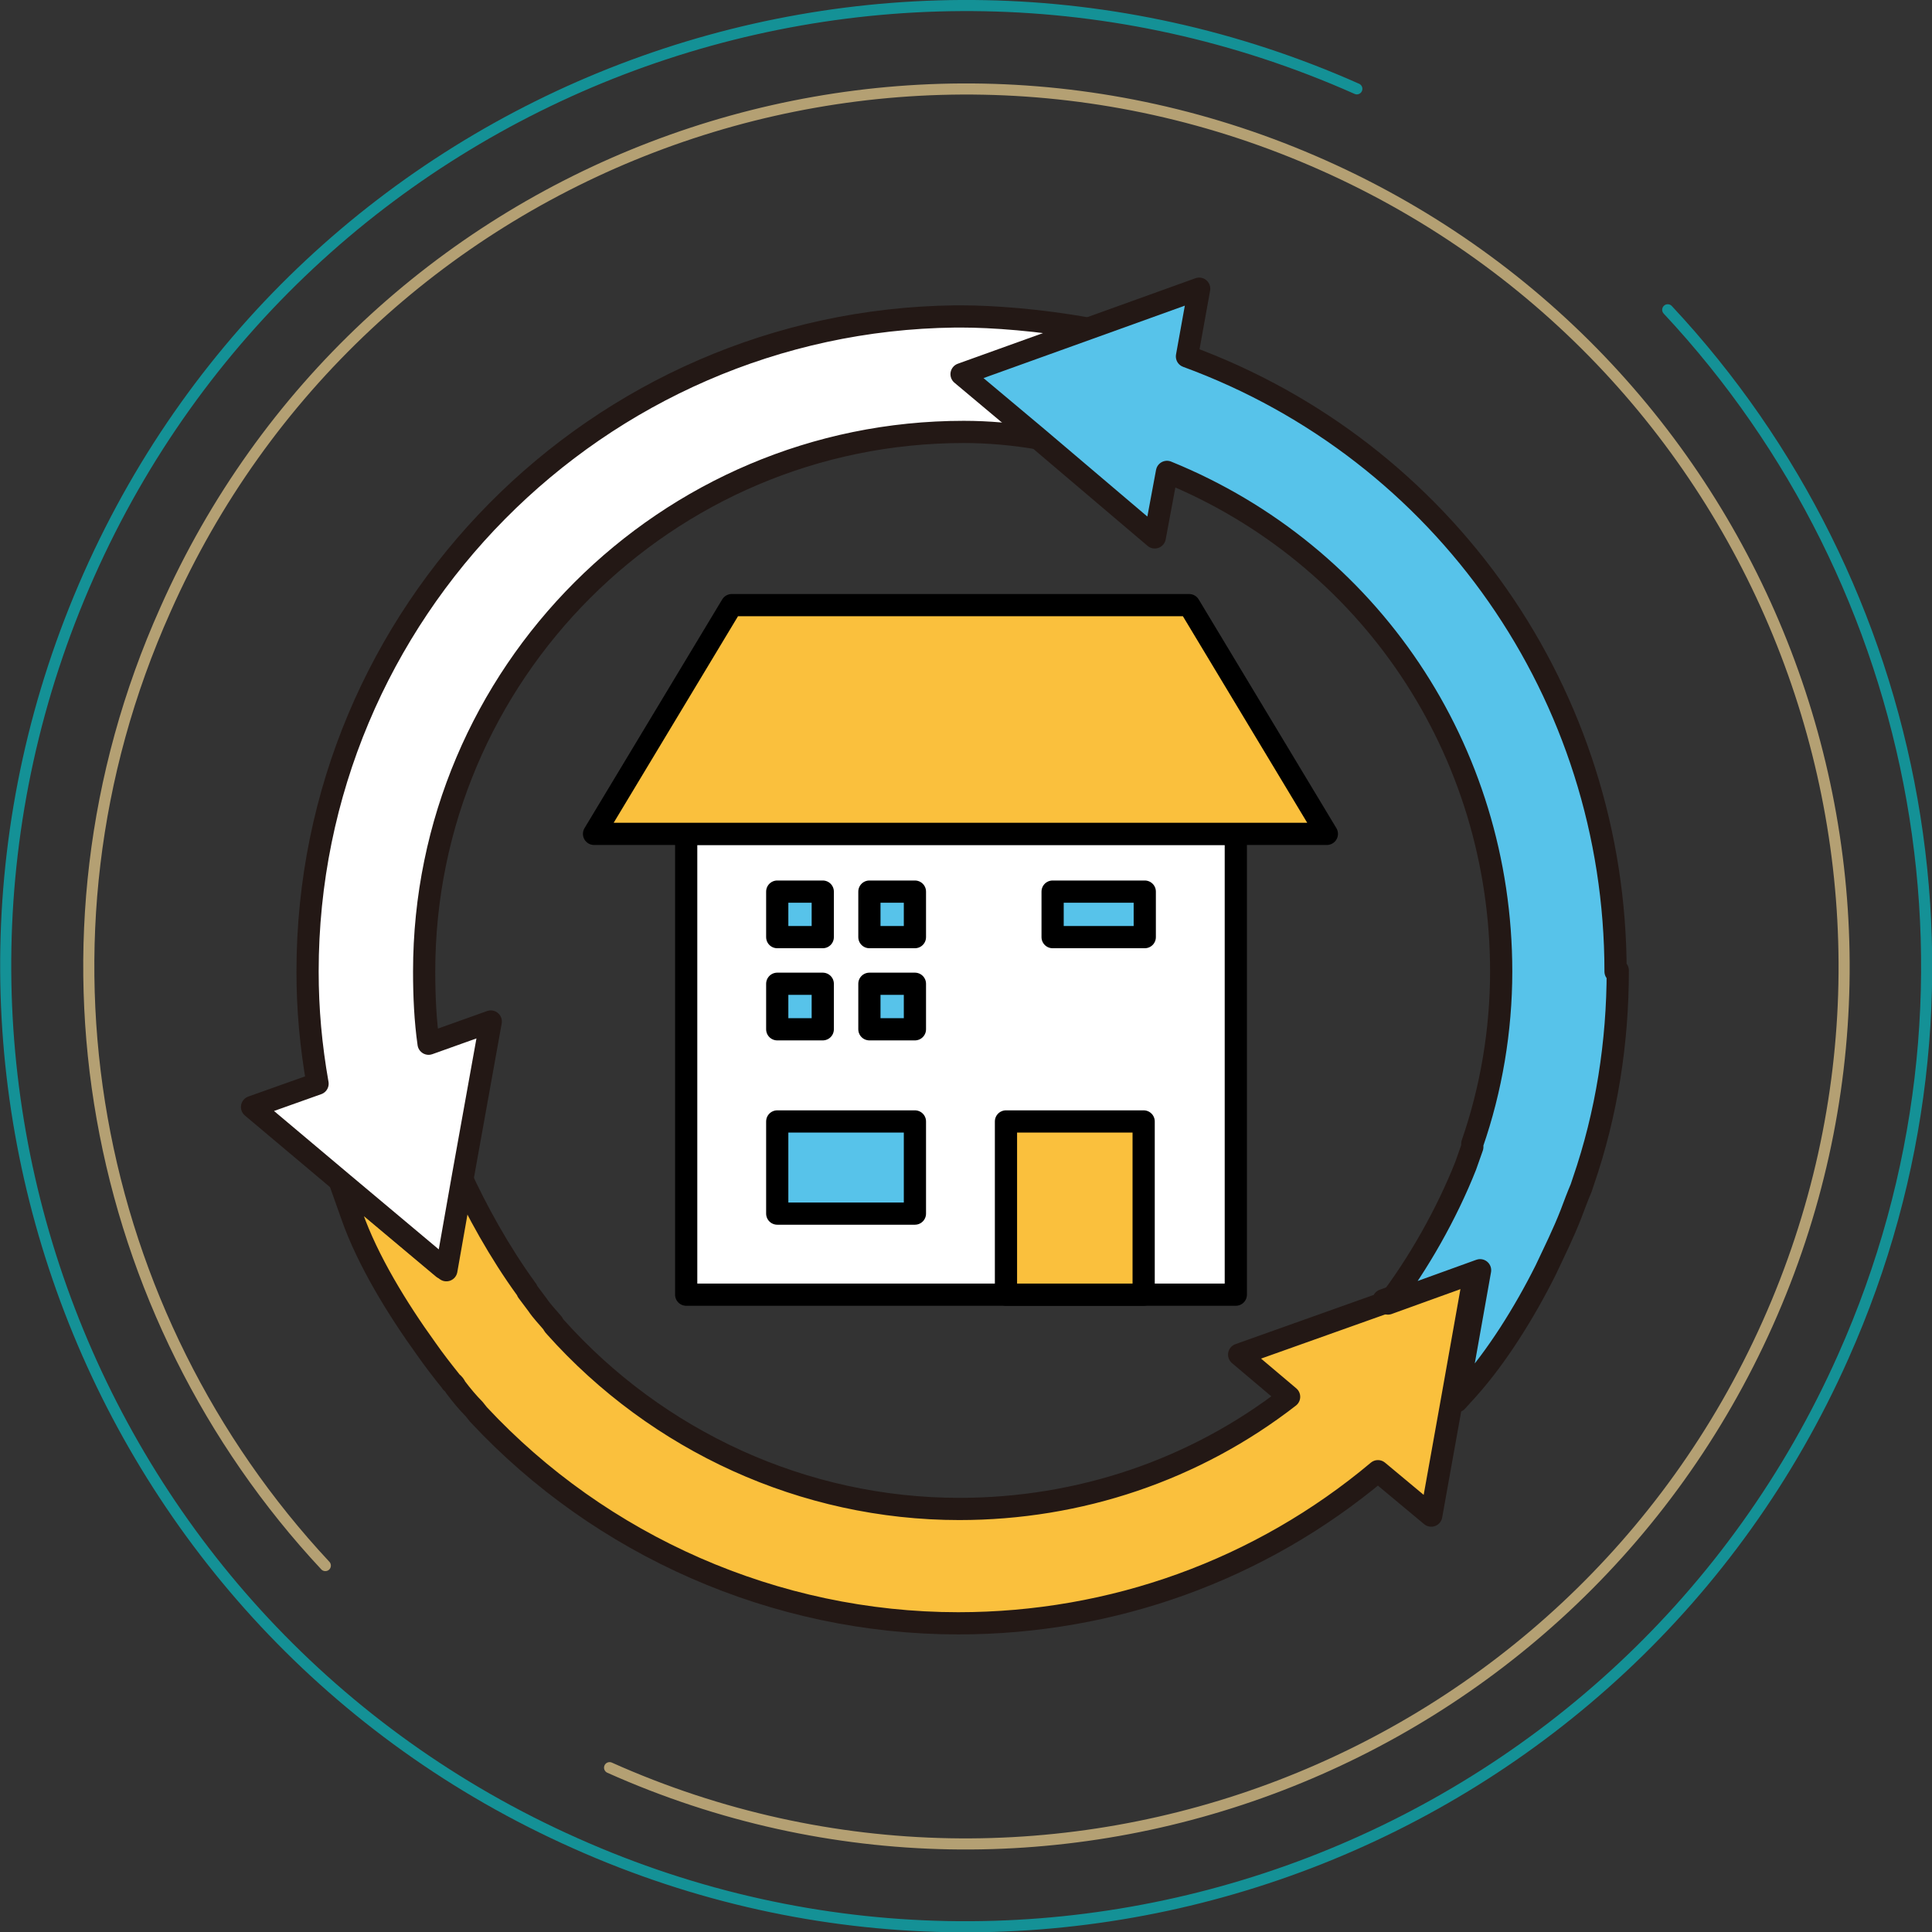
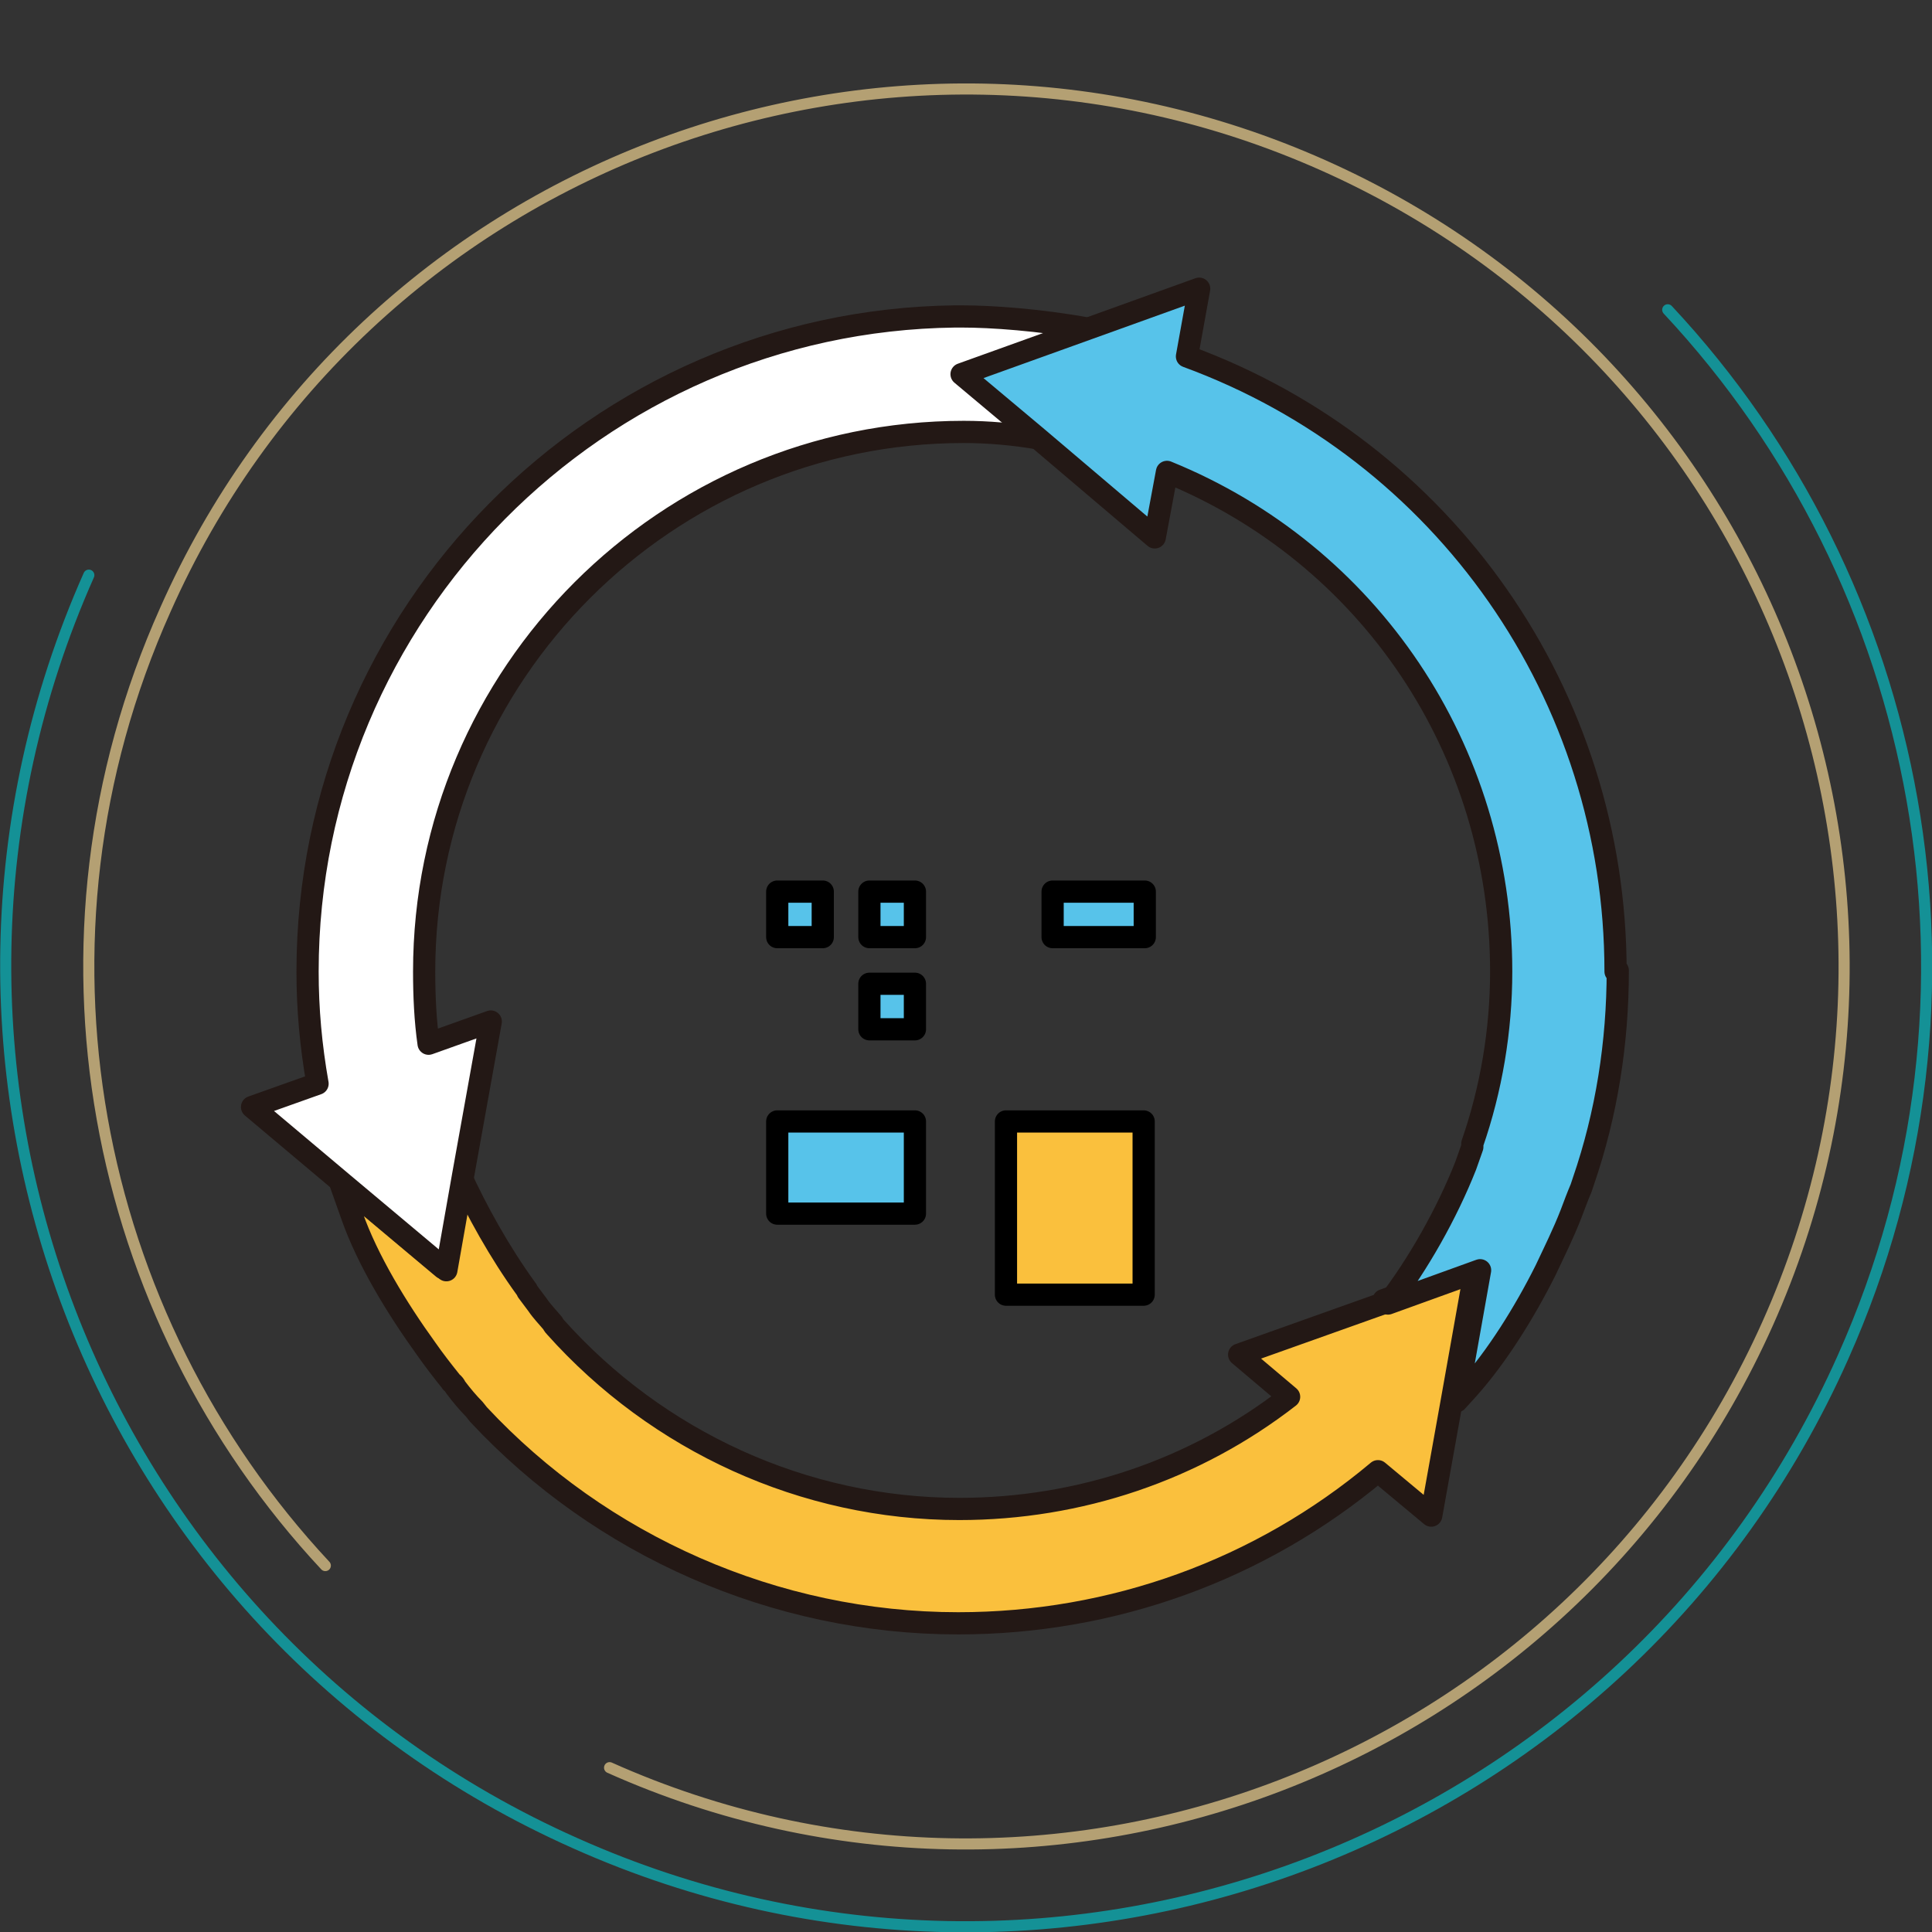
<svg xmlns="http://www.w3.org/2000/svg" id="Layer_2" viewBox="0 0 17.4 17.4">
  <rect x="0" y="0" width="17.4" height="17.4" fill="#333333" stroke="none" />
  <defs>
    <style>.cls-1,.cls-2,.cls-3,.cls-4,.cls-5,.cls-6,.cls-7,.cls-8{stroke-linejoin:round;}.cls-1,.cls-2,.cls-3,.cls-5,.cls-8{stroke-linecap:round;}.cls-1,.cls-2,.cls-4,.cls-6,.cls-7,.cls-8{stroke-width:.2px;}.cls-1,.cls-2,.cls-8{stroke:#000;}.cls-1,.cls-4{fill:#fac03d;}.cls-2,.cls-6{fill:#57c3ea;}.cls-3{stroke:#b4a073;}.cls-3,.cls-5{fill:none;stroke-width:.1px;}.cls-4,.cls-6,.cls-7{stroke:#231815;}.cls-5{stroke:#149196;}.cls-7,.cls-8{fill:#fff;}</style>
  </defs>
  <g id="design">
    <g>
      <g>
-         <path class="cls-5" d="M15.02,2.79c2.3,2.46,3.04,6.16,1.58,9.43-1.94,4.36-7.06,6.33-11.42,4.38C.82,14.66-1.14,9.55,.8,5.18S7.86-1.14,12.22,.8" />
+         <path class="cls-5" d="M15.02,2.79c2.3,2.46,3.04,6.16,1.58,9.43-1.94,4.36-7.06,6.33-11.42,4.38C.82,14.66-1.14,9.55,.8,5.18" />
        <path class="cls-3" d="M2.93,14.1C.83,11.85,.15,8.48,1.49,5.49,3.26,1.5,7.93-.29,11.92,1.49c3.99,1.78,5.78,6.45,4,10.43s-6.45,5.78-10.43,4" />
      </g>
      <path class="cls-4" d="M12.48,11.73l-1.32,.47,.45,.38c-.85,.66-1.89,1.01-2.97,1.01-1.4,0-2.72-.61-3.64-1.64,0,0-.02-.02-.02-.03-.05-.06-.1-.11-.14-.17-.03-.04-.06-.08-.09-.12,0,0,0-.01-.01-.02-.24-.33-.45-.71-.6-1.04l-.15,.85-.93-.78,.11,.31c.14,.4,.41,.84,.67,1.2,.07,.1,.14,.19,.22,.29,0,0,.01,.02,.02,.02,0,0,.02,.02,.02,.03,.06,.08,.12,.15,.17,.2l.04,.05h0c1.1,1.18,2.67,1.88,4.32,1.88,1.39,0,2.72-.48,3.78-1.37l.48,.4,.19-1.06,.21-1.18-.83,.3Z" />
      <path class="cls-7" d="M9.8,2.96c-.44-.08-.87-.11-1.14-.11h-.06c-3.22,.04-5.83,2.67-5.83,5.9,0,.34,.03,.67,.09,1.01l-.59,.21,.82,.69,.93,.78,.15-.85,.25-1.39-.56,.2c-.03-.21-.04-.43-.04-.65,0-2.68,2.18-4.86,4.86-4.86,.22,0,.45,.02,.68,.06l-.68-.57,1.14-.41Z" />
      <path class="cls-6" d="M14.55,8.75c0-2.49-1.54-4.69-3.86-5.54l.11-.61-1,.36-1.14,.41,.68,.57,1.06,.9,.11-.59c1.82,.74,3.01,2.5,3.01,4.5,0,.53-.09,1.06-.26,1.55h0s0,.03,0,.03c-.02,.06-.04,.11-.06,.17-.17,.43-.43,.89-.7,1.24l.83-.3-.21,1.18,.1-.11c.26-.29,.51-.69,.7-1.07,.08-.17,.16-.33,.23-.51,.03-.08,.06-.16,.09-.23l.02-.06h0c.21-.61,.31-1.25,.31-1.9Z" />
      <g>
-         <rect class="cls-8" x="6.18" y="7.51" width="4.95" height="4.15" />
        <rect class="cls-2" x="7" y="8.03" width=".41" height=".41" />
        <rect class="cls-2" x="7.83" y="8.03" width=".41" height=".41" />
        <rect class="cls-2" x="7.83" y="8.86" width=".41" height=".41" />
-         <rect class="cls-2" x="7" y="8.86" width=".41" height=".41" />
        <rect class="cls-2" x="7" y="10.1" width="1.24" height=".83" />
        <rect class="cls-1" x="9.06" y="10.1" width="1.24" height="1.56" />
        <rect class="cls-2" x="9.48" y="8.03" width=".83" height=".41" />
-         <polygon class="cls-1" points="11.95 7.51 5.35 7.51 6.59 5.45 10.71 5.45 11.95 7.51" />
      </g>
    </g>
  </g>
</svg>